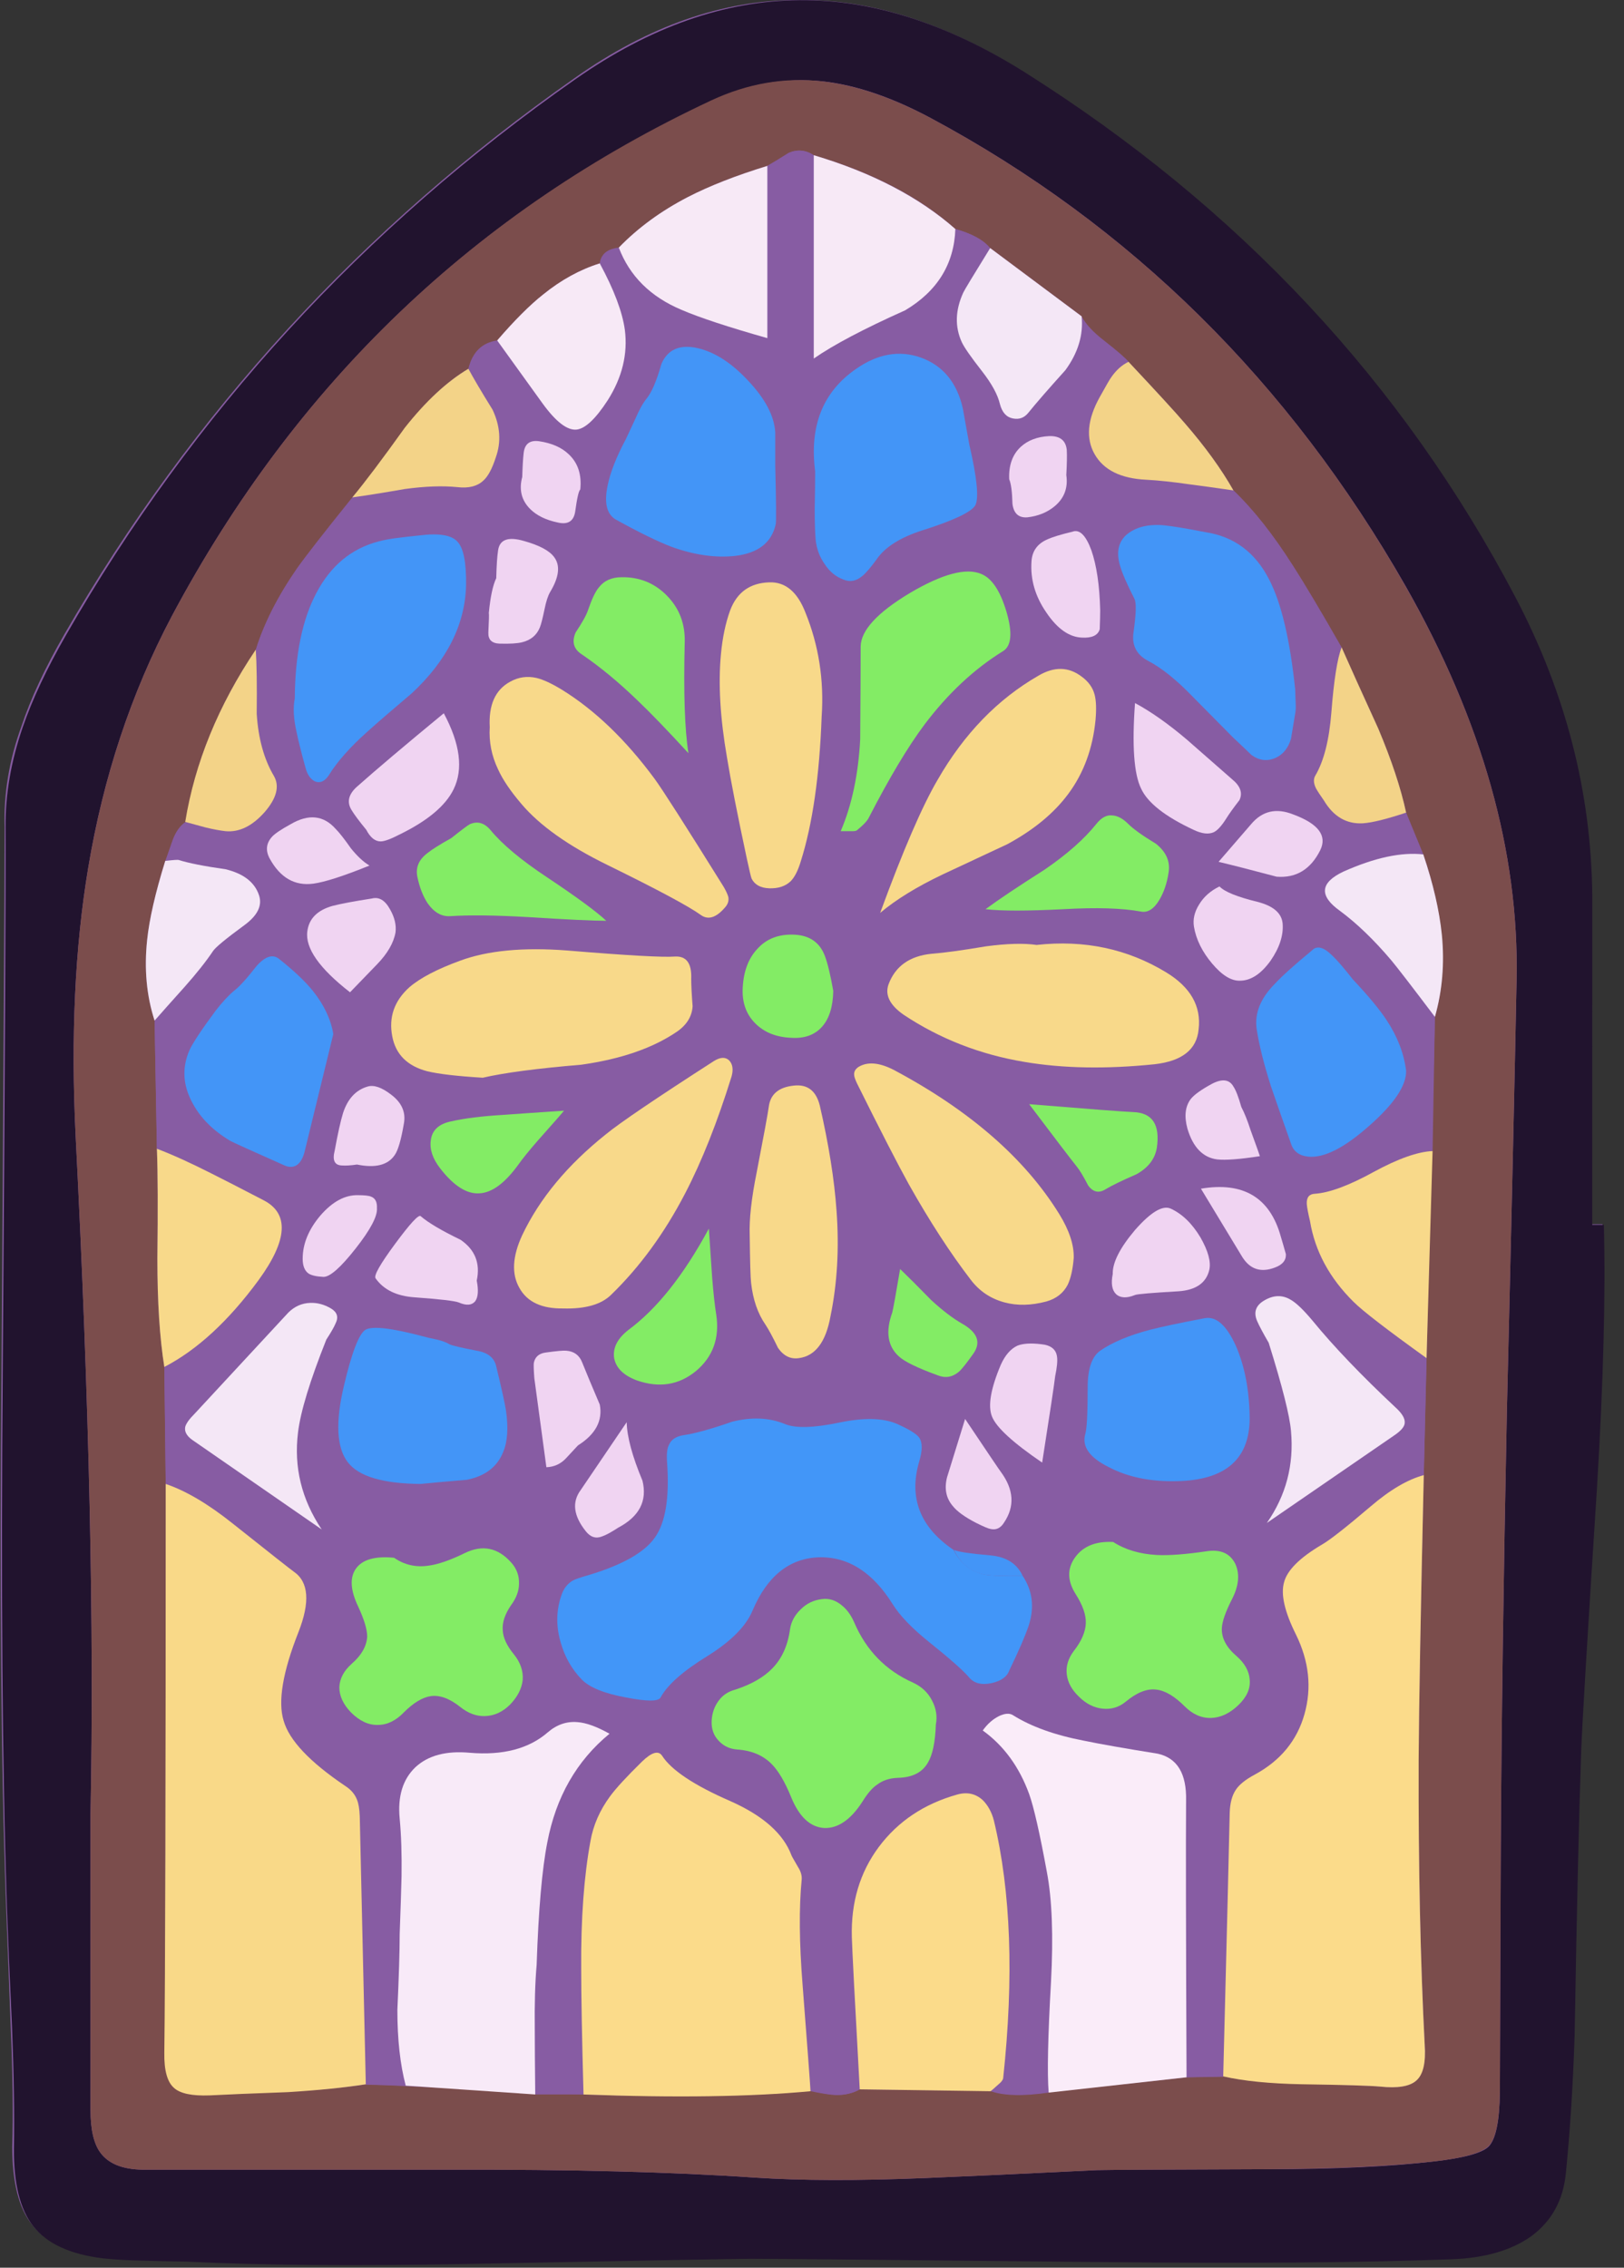
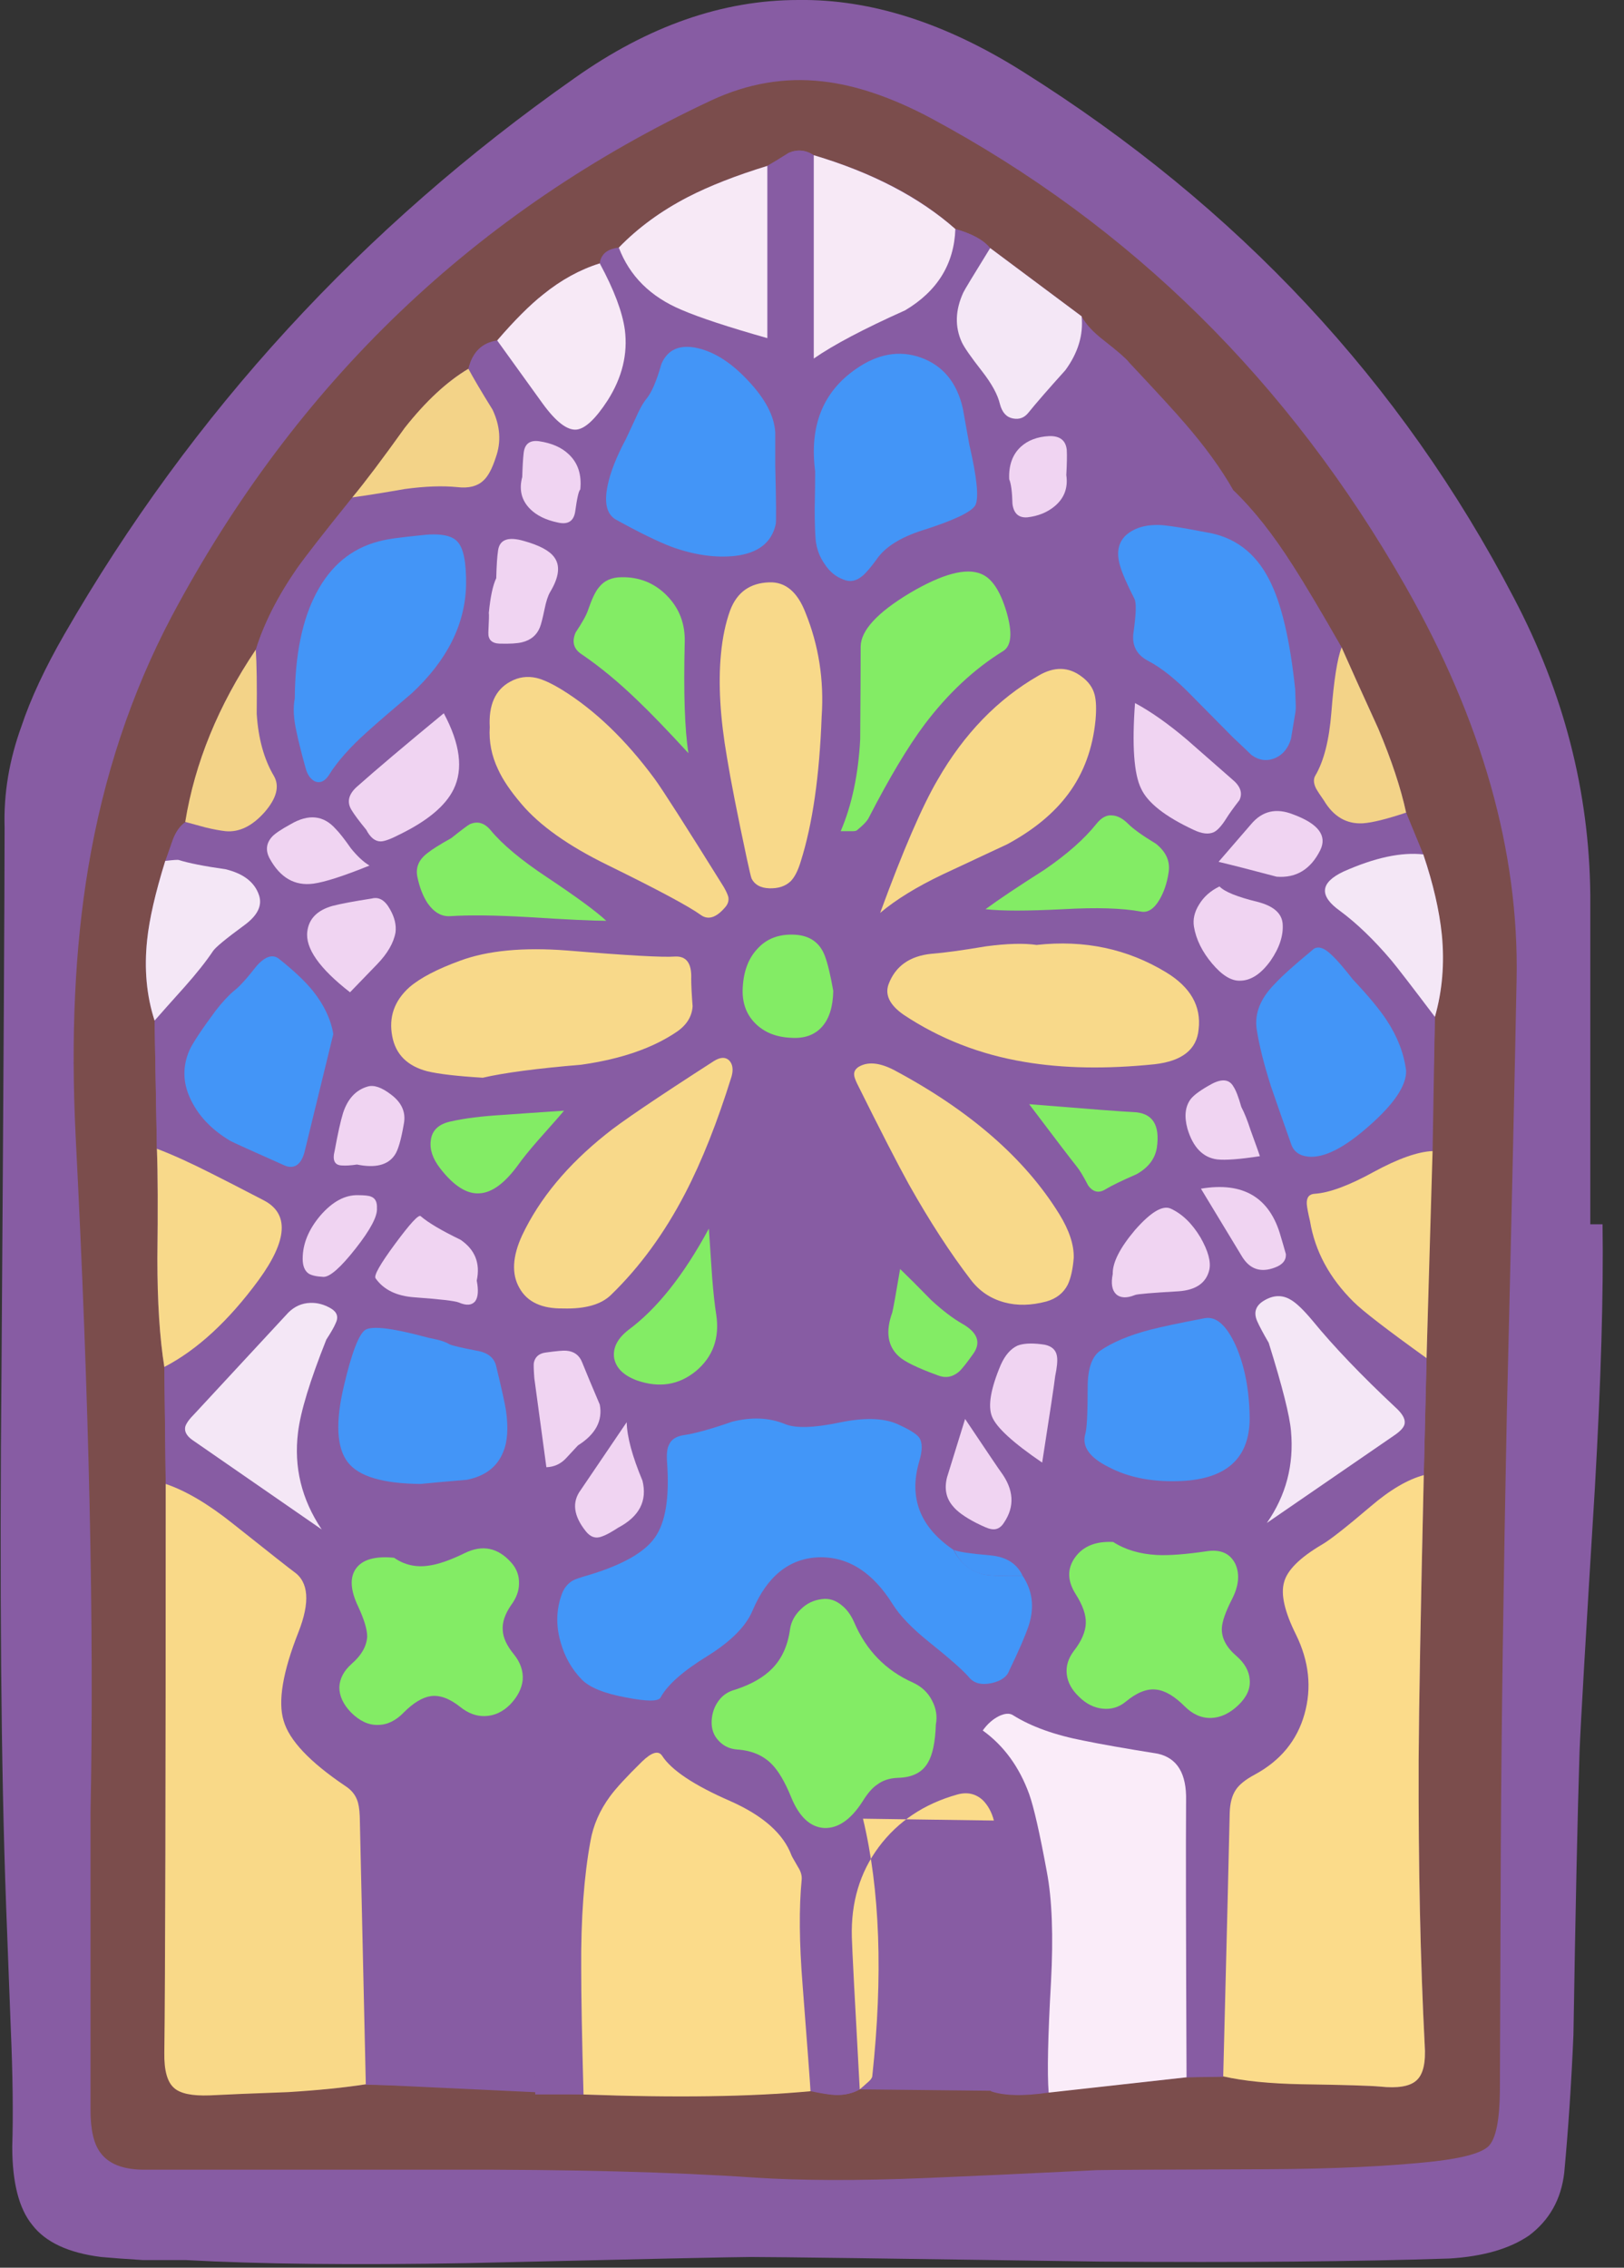
<svg xmlns="http://www.w3.org/2000/svg" xmlns:xlink="http://www.w3.org/1999/xlink" width="53" height="74" preserveAspectRatio="none">
  <rect width="100%" height="100%" fill="#333333" stroke="none" />
  <defs>
    <path id="a" fill="#875CA3" d="M52.3 39.95h-.4V29.2q-.05-5.05-2.5-9.7-5.5-10.55-16-17.15Q29.6-.05 26.05 0q-3.7 0-7.3 2.55Q8.35 9.85 2.1 20.7q-.95 1.65-1.4 3Q.1 25.35.15 27q0 3.1-.1 17.6-.1 10.8.15 17.6.05 1.35.15 3.95.1 2.3.05 3.9 0 1.75.65 2.55.65.85 2.25 1.05.55.05 1.35.1h1.4q3.65.2 9.2.1 8.55-.2 9.25-.2 1.2 0 11.4.15 6.9.05 11.4-.1 1.65-.1 2.6-.75 1-.75 1.15-2.05.2-2.15.3-4.5.1-6.15.2-9.25.05-1.3.5-8.6.3-5.25.25-8.6" />
-     <path id="b" fill="#21132E" d="M724.8 334.75q-.15-16.65-8.25-32.1-18.25-34.75-52.9-56.6-12.5-7.85-24.25-7.75-12.1.1-24.1 8.5-34.3 24-54.9 59.9-3.1 5.4-4.65 9.9-1.9 5.5-1.85 10.8.05 10.35-.3 58.2-.3 35.6.45 58.15.15 4.35.55 12.95.3 7.65.2 12.95-.05 5.65 2.05 8.35 2.2 2.85 7.55 3.5 1.8.2 4.45.25 1.5.05 4.5.1 12.05.6 30.45.25 28.2-.55 30.45-.55 4.05 0 37.7.35 22.85.25 37.7-.3 5.4-.2 8.6-2.5 3.25-2.4 3.7-6.7.7-7.05.95-14.9.35-20.3.7-30.45.15-4.3 1.7-28.4 1.05-17.3.75-28.45h-1.25zm-20.05-33.25q12.3 21.7 11.9 42.25-.3 15.55-1.05 46.65-.55 27.2-.65 46.65-.05 8.85-.1 26.5-.05 4.7-1.2 5.9-1.05 1.05-5.8 1.6-7.2.85-18.2.85-16.2.05-18.2.1-12.3.6-18.45.85-10.9.45-18.45-.05-13.15-.9-32.95-.85h-32.95q-3.25-.05-4.55-1.85-1.05-1.45-1.05-4.55v-32q.6-29.95-1.6-72.85-.8-16.1 1.35-28.95 2.45-14.7 9-27.1 20.15-37.8 58.15-55.5 5.85-2.75 12-2.1 5.35.6 11.6 3.95 32.25 17.3 51.2 50.5" />
    <path id="c" fill="#7B4D4C" d="M716.65 343.75q.4-20.6-11.95-42.3-18.85-33.1-51.15-50.45-6.3-3.35-11.65-3.95-6.1-.7-12 2.05-38 17.8-58.1 55.55-6.55 12.4-9 27.1-2.15 12.85-1.35 28.95 2.2 42.95 1.6 72.85v32q0 3.15 1.05 4.55 1.3 1.8 4.55 1.85h32.95q19.8-.05 32.95.85 7.55.5 18.45.05 6.15-.25 18.45-.85 2.1-.05 18.2-.1 11.05-.05 18.2-.85 4.7-.55 5.8-1.65 1.15-1.2 1.2-5.9l.1-26.45q.1-19.45.65-46.65.75-31.1 1.05-46.65m-60.45-80.8q2.7.75 3.75 2.05l9.85 7.35q.65 1.25 2.4 2.6 2.1 1.65 2.65 2.3 4.6 4.9 6.05 6.6 3.3 3.8 5.25 7.25 3.25 3.1 6.4 8.1 1.85 2.85 5.25 8.8 1.3 2.95 3.95 8.75 2.15 5.1 3 9.05l1.85 4.5q3.4 9.95 1.25 17.5l-1.2 49.35q-.5 21.9-.55 30.65-.05 17.15.65 30.65.2 2.9-.9 3.9-1.1.95-3.9.65-1.7-.15-8.45-.3-5.2-.1-8.4-.8l-4 .1-14.85 1.6q-4.1.6-6.25-.15l-14.1-.15q-1.15.65-2.6.6-.9-.05-2.65-.45-8.95.9-24.5.4l-23.4-1.1q-3.55.55-8.45.8-5.6.25-8.45.35-2.75.15-3.75-.75-1.1-.95-1.05-3.8.1-10.2.1-61.25l-.15-12.6q-.75-4.7-.75-11.75.1-7.8-.05-11.75l-.25-13.8q-1.3-4-.8-8.7.35-3.35 1.95-8.5.05-.05.8-2.25.5-1.35 1.4-1.95 1.5-9.55 7.55-18.55 1.3-4.2 4.4-8.7 1.3-1.85 6-7.7 2-2.35 5.65-7.45 3.4-4.35 6.85-6.4.65-2.7 3.1-3.05 2.8-3.25 4.95-4.95 2.9-2.35 6.1-3.35.2-1.5 2.05-1.7 3.1-3.2 7.45-5.45 3.5-1.8 8.55-3.35.8-.45 2.3-1.4 1.4-.6 2.7.25 9.5 2.8 15.25 7.95" />
    <path id="d" fill="#875CA3" d="M656.2 262.95q-.2 5.65-5.4 8.75-6.7 3-9.85 5.2V255q-1.3-.85-2.7-.25-1.5.95-2.3 1.4v18.55q-6.35-1.8-9.25-3-5-2.1-6.75-6.7-1.85.2-2.05 1.7 2.3 4.2 2.7 7.15.5 3.9-1.85 7.55-1.95 3.05-3.35 3.15-1.5.15-3.65-2.75l-4.9-6.8q-2.45.35-3.1 3.05.8 1.5 2.6 4.4 1.25 2.6.35 5.15-.6 1.8-1.35 2.5-.95.9-2.75.7-2.4-.25-5.7.2-3.75.65-5.65.9-4.55 5.6-6 7.7-3.1 4.5-4.4 8.7.15 2.3.15 6.9.25 3.95 1.85 6.7.95 1.65-1.05 3.9t-4.15 2.05q-.9-.1-2.2-.4-1.45-.4-2.2-.6-.85.6-1.35 1.95-.75 2.1-.8 2.25 1.35-.15 1.45-.1 1.55.5 5.05.95 2.9.7 3.6 2.8.55 1.65-1.55 3.25-3.05 2.2-3.4 2.75-1.1 1.65-3.05 3.85-2.2 2.45-3.25 3.7l.25 13.8q2.55.95 5.85 2.6 1.9.95 5.65 2.95 4.1 2.05-.55 8.6-4.85 6.6-10.15 9.35l.15 12.6q3.25 1.1 7.2 4.2l6.6 5.25q2.4 1.6.5 6.45-2.55 6.5-1.6 9.6.9 3.1 6.65 6.95.95.65 1.25 1.5.25.6.3 1.8l.65 28.9 4.3.1q-.9-3.4-.85-8.15.2-5.45.2-8.15l.15-6.2q.05-3.65-.15-6.2-.35-3.65 1.7-5.6 2.05-1.9 5.85-1.55 5.35.45 8.4-2.2 1.5-1.25 3.2-1.1 1.4.1 3.45 1.3-5.25 4.35-6.7 11.7-.85 4.3-1.15 13.2-.25 2.85-.2 6.95 0 2.3.05 6.95h5.2q-.25-9.1-.25-13.65-.05-7.95 1-13.65.45-2.55 2.1-4.8.95-1.3 3.45-3.75 1.55-1.5 2.15-.65 1.5 2.35 7.3 4.95 5.35 2.35 6.65 5.8.05.15.7 1.25.45.75.4 1.35-.45 4.55.1 11.4.8 10.35.85 11.4 1.95.4 2.65.4 1.5.05 2.65-.6-.8-14.5-.85-16.4-.15-5.55 2.9-9.7t8.4-5.65q1.6-.45 2.75.6.9.85 1.25 2.2 2.8 11.55.95 27.75-.05.3-.5.7-.55.5-.8.7 2.15.75 6.25.15-.25-3.15.2-11.9.4-7.45-.4-11.9-1.15-6.25-1.9-8.35-1.6-4.4-5-6.85.75-1.05 1.75-1.55.95-.45 1.5-.1 2.95 1.85 7.65 2.75 2.65.55 7.95 1.4 3.15.7 3.05 5.05-.05 6.65.05 29.8l3.95-.05q.65-25.35.7-28.45.05-1.55.65-2.45.6-.85 2.05-1.65 4.15-2.25 5.35-6.5t-.9-8.55q-1.85-3.7-1.3-5.65.5-1.95 4.05-4.05 1.25-.7 5.3-4.15 3.1-2.65 5.7-3.35l.3-12.6q-6.35-4.6-7.8-6.05-3.9-3.85-4.7-8.7-.35-1.25-.35-1.85-.1-1.05.8-1.1 2.35-.15 6.35-2.35 3.95-2.15 6.35-2.25l.25-14.45q-3.7-4.9-4.7-6.1-2.8-3.3-5.5-5.25-3.5-2.55.35-4.25 5.05-2.25 8.6-1.85l-1.85-4.5q-3.15 1.05-4.65 1.1-2.65.15-4.2-2.4-.6-.9-.85-1.35-.4-.8-.1-1.3 1.4-2.4 1.75-6.9.4-5.1 1.1-6.95-3.4-5.95-5.25-8.85-3.2-5-6.4-8.1-3.15-.45-4.7-.65-2.8-.4-4.7-.5-4.1-.2-5.55-2.7-1.45-2.55.55-6.2.9-1.7 1.2-2.1.85-1.2 1.9-1.7-.55-.65-2.7-2.3-1.75-1.35-2.4-2.6.3 3-1.75 5.85-2.75 3-3.95 4.55-.65.85-1.65.65-1.1-.2-1.4-1.55-.4-1.5-1.9-3.5-1.8-2.3-2.2-3.2-1.1-2.5.15-5.35.05-.2 2.85-4.8-1.05-1.3-3.7-2.05m-3.7 13.85q3.55 1.3 4.5 5.45.25 1.25.7 3.9 1.25 5.4.65 6.55-.65 1.1-5.7 2.7-3.6 1.15-4.95 3.15-.95 1.3-1.5 1.75-1 .85-2.05.4-1.25-.5-2.05-1.7-.8-1.15-.95-2.6-.1-1.25-.1-3.3.05-2.5.05-4.05-.95-7.3 4.35-11 3.55-2.5 7.05-1.25m9.5 13.1q-.1-2.25 1.25-3.45 1.15-1.05 3.05-1.2 1.75-.05 1.9 1.5.05.9-.05 2.7.3 2.05-1.25 3.35-1.2 1-2.95 1.2-1.4.1-1.6-1.5-.05-1.9-.35-2.6m16.6 4.95q1.5.15 4.55.75 4.6.7 6.85 5.1 1.95 3.75 2.8 11.8 0 .1.05 1.4.05.75-.05 1.25-.2.85-.5 2.7-.4 1.5-1.6 2.05-1.35.6-2.6-.3l-2-1.85q-2.85-3-4.3-4.45-2.6-2.65-4.85-3.85-1.9-1-1.55-3.15.4-2.85.1-3.5-1.2-2.35-1.55-3.55-.65-2.15.65-3.35 1.45-1.25 4-1.05m-12.55 1.55q.9-.4 2.75-.85 1.15-.45 2.05 2 .85 2.45.95 6.45 0 .7-.05 2.05-.3 1-1.95.9-2.05-.1-3.8-2.7t-1.6-5.5q.1-1.65 1.65-2.35M692.6 326q4.1 1.5 2.9 3.85-1.55 3.1-4.7 2.85-3.95-1.05-6.25-1.6.05-.05 3.5-4.05 1.8-2.15 4.55-1.05m-2.1 18.3q1.3-1.35 4.1-3.65.8-.85 2.2.55.8.75 2.2 2.55 2.5 2.65 3.65 4.4 1.75 2.65 2.1 5.45.05 2.4-3.95 5.95-4.05 3.55-6.6 3.3-1.5-.15-1.9-1.4l-2.1-6.15q-1.2-3.6-1.55-6.2-.35-2.5 1.85-4.8m-1.8-8.9q2.6.65 2.75 2.35.15 1.9-1.3 4-1.55 2.15-3.3 2.15-1.4.05-3-1.85t-1.95-3.95q-.2-1.2.55-2.4.75-1.25 2.2-1.95.8.85 4.05 1.65m-18.9-24.25q1.1.8 1.4 1.95.25.95.1 2.7-.45 4.65-2.95 8-2.3 3.1-6.55 5.4l-6.95 3.25q-4.2 2-6.75 4.15 3.7-10.1 6.2-14.35 4.25-7.4 10.85-11.2 2.55-1.5 4.65.1m5.75 2.85q2.6 1.4 5.6 3.95 1.65 1.45 4.85 4.25 1.35 1.1.8 2.25-1 1.3-1.4 1.95-.75 1.2-1.35 1.5-.85.4-2.2-.25-4.6-2.1-5.65-4.4-1.15-2.4-.65-9.25m-24.25-11.85q5.25-3.1 7.7-2.1 1.7.7 2.7 4.1t-.35 4.2q-4.7 2.9-8.5 7.95-2.65 3.55-5.95 9.95-.25.6-1.3 1.45-.1.1-.5.1h-1.25q1.8-4.2 2.1-9.9.05-6.7.05-10.05.05-2.6 5.3-5.7M649 344.3q1.1-2.95 4.65-3.3 2-.15 5.85-.8 3.4-.45 5.45-.15 7.7-.85 13.95 2.95 3.95 2.3 3.5 6.15-.15 1.7-1.65 2.7-1.25.85-3.1 1-7.8.85-14-.2-7.2-1.2-13.05-5.1-2.2-1.55-1.6-3.25m10.45-8.1q2.1-1.55 6.35-4.25 3.65-2.5 5.6-4.95.8-.95 1.7-.9.85.05 1.7.9t3 2.15q1.7 1.35 1.35 3.2-.25 1.6-.95 2.8-.9 1.55-2.05 1.3-3-.55-8.3-.25-5.85.3-8.4 0m22.1 20.45q.55-.7 2.35-1.65 1.6-.85 2.3.3.35.6.8 2.2.5.95 1 2.5 1 2.75 1 2.8-3.25.5-4.6.35-2.3-.3-3.15-3.3-.6-2 .3-3.2m-3.75 2.75q.35.85.1 2.5-.25 1.8-2.15 2.85-2.35 1-3.35 1.6-1.1.7-1.85-.4-.75-1.45-1.2-2-1.25-1.5-5.2-6.75 9.8.8 11.2.85 1.9.05 2.45 1.35m-2.25 11.35q2.55-2.9 3.85-2.3 1.85.85 3.2 3.1 1.25 2.2.95 3.5-.5 2.1-3.3 2.3-4.35.25-4.7.4-1.4.55-2.05-.1-.7-.65-.35-2.15-.05-1.85 2.4-4.75m-26-17.25q12.4 6.6 17.85 15.55 1.6 2.75 1.55 4.7-.15 1.85-.65 2.9-.7 1.35-2.3 1.8-2.45.65-4.5.1-2.25-.6-3.65-2.45-3.3-4.3-6.6-10.25-1.95-3.5-5.6-10.9-.3-.65-.35-.9-.05-.5.45-.8 1.45-.9 3.8.25m13.35 29.7q.9-.35 2.55-.15 1.55.15 1.7 1.35.1.65-.2 2.1-.15 1.3-1.4 9.3-4.7-3.2-5.4-4.95-.7-1.7.95-5.6.65-1.55 1.8-2.05m-12.65-8.25q1.25 1.2 3.35 3.35 1.85 1.75 3.35 2.6 2.45 1.3 1.2 3.15-1 1.55-1.55 1.95-1 .9-2.3.45-3.3-1.25-4.2-2.1-1.8-1.65-.7-4.7.15-.55.85-4.7m-.3 16.7q1.95.85 2.35 1.45.6.8.05 2.6-1.75 5.8 3.7 9.5.55.3 4 .6 2.5.25 3.4 2.2 1.6 2.4.65 5.35-.55 1.65-2.1 4.85-.35 1-1.9 1.35-1.65.35-2.45-.65-1-1.25-4.25-3.75-2.8-2.25-3.95-4.1-3.25-5.2-8-5.05-4.75.2-7.1 5.75-1.05 2.5-4.8 4.85-3.95 2.45-5.05 4.5-.4.65-3.75 0-3.55-.65-4.8-1.95-1.55-1.65-2.25-3.95-.75-2.7.1-5.2.4-1.05 1.2-1.5.35-.2 1.75-.6 5.45-1.65 7.1-4.05 1.7-2.4 1.35-8.05-.1-1.35.15-1.9.35-.85 1.6-1.05 1.8-.25 5.25-1.45 3.1-.8 5.7.25 1.7.7 5.8-.15 4-.85 6.25.15m33.15-11.4q1.85-.35 3.3 2.95t1.5 7.8q0 6.65-7.85 6.8-4.25.1-7.3-1.5-3.15-1.55-2.55-3.6.25-.85.3-5 0-3 1.3-3.95 2-1.35 5.35-2.25 1.95-.5 5.95-1.25m4.05-6.6q-1.8-2.8-4.5-7.35 6.85-1.15 8.6 5.15.2.65.55 1.85.05 1-1.15 1.45-2.3.85-3.5-1.1m2.8 9.25q-.9-1.55-1.25-2.35-.6-1.4.75-2.2 1.5-.9 2.85-.1.9.5 2.4 2.3 3.4 4.15 8.9 9.3 1.05.95 1 1.65 0 .6-1.1 1.35l-13.75 9.45q3.1-4.45 2.6-9.9-.2-2.45-2.4-9.5m-6.7 22.45q2.25-.35 3.1 1.35.75 1.65-.35 3.8-1.05 2.05-1.1 3.15-.05 1.6 1.6 3 1.3 1.1 1.4 2.45.15 1.45-1.2 2.75-1.4 1.4-2.95 1.45-1.5.05-2.8-1.25-1.7-1.65-3.1-1.85-1.5-.15-3.3 1.3-1.1.95-2.5.8t-2.55-1.3q-1.15-1.1-1.3-2.4-.15-1.35.75-2.55 1.25-1.55 1.3-2.95.05-1.35-1.1-3.15-1.35-2.15-.05-3.95t4.1-1.65q1.95 1.25 4.7 1.4 1.95.1 5.35-.4m-22.15-8.55q2.1 2.85.35 5.45-.55.9-1.45.7-.4-.05-1.55-.7-1.85-.9-2.55-1.8-1.05-1.25-.6-3.05.1-.35 1.95-6.3 3.75 5.6 3.85 5.7m-7.4 24.65q.65 1.3.4 2.55-.1 2.8-.85 4.1-.9 1.6-3.25 1.65-1.35.05-2.3.75-.7.5-1.55 1.8-1.9 2.95-4.15 2.85-2.25-.15-3.55-3.35-1-2.45-2.05-3.55-1.4-1.35-3.75-1.55-1.15-.1-1.9-.9-.85-.85-.8-2.15.05-1.25.75-2.2.65-.9 1.75-1.2 2.65-.85 4.05-2.3 1.55-1.6 1.9-4.25.15-1.2 1.15-2.1.95-.95 2.3-1.1 1.2-.15 2.15.7.8.7 1.25 1.8 1.95 4.5 6.4 6.5 1.4.65 2.05 1.95m-55.25-125.5q3.15-.4 4.1.65 1 1 .95 4.7-.15 6.35-5.8 11.65-3.25 2.75-4.85 4.15-2.8 2.5-4.15 4.7-.65.95-1.45.65-.75-.35-1.05-1.5-.7-2.55-.95-3.8-.5-2.15-.2-3.65.05-7.1 2.35-11.4 2.3-4.35 6.65-5.55 1.45-.35 4.4-.6M623 281.2q.8-.95 1.55-3.7 1-2.2 3.55-1.75 2.9.5 5.75 3.55 2.8 2.95 2.95 5.6v3.5q.15 5.9.05 6.35-.65 2.95-4.35 3.4-3.15.35-6.8-.95-2.35-.8-6-2.9-1.55-.85-.9-3.75.4-2.1 1.9-4.9.7-1.55 1.05-2.3.6-1.4 1.25-2.15m-7.2 9.8q-.25.2-.55 2.4-.25 1.55-1.9 1.15-1.9-.4-2.95-1.45-1.4-1.4-.85-3.45.05-1.7.15-2.55.2-1.5 1.65-1.3 2.05.3 3.2 1.4 1.5 1.4 1.25 3.8m17.8 10.8q1.15-.75 2.6-.8 2.55-.1 3.85 3.25 2.15 5.3 1.75 11.2-.35 9.65-2.25 15.6-.45 1.5-1.1 2.15-.8.8-2.25.75t-1.95-1.05q-.15-.35-.45-2.1-1.6-7.25-2.2-10.95-1.05-6.3-.6-11.1.15-2.55.95-4.8.55-1.35 1.65-2.15m-8.45.65q2 2.05 1.9 5.05-.2 8.1.4 11.9-6.65-7.3-11.5-10.65-1.3-.85-.65-2.35 1.1-1.65 1.35-2.45.55-1.7 1.1-2.4.9-1.1 2.45-1.15 2.95 0 4.95 2.05M613 298.3q1 1.35-.45 3.75-.35.6-.6 1.85-.3 1.4-.55 1.95-.5 1.25-1.9 1.6-.75.2-2.4.15-1.25-.05-1.2-1.2.1-1.95.05-2.1.25-2.6.8-3.75.05-2.05.2-3 .25-1.75 2.8-1 2.5.7 3.25 1.75m-4.75 13.4q1.35-.75 2.85-.4 1.05.25 2.7 1.25 5.35 3.3 10 9.6 1.25 1.7 7.45 11.65.4.7.5 1.1.1.6-.35 1.1-1.45 1.7-2.65.8-1.95-1.4-10-5.35-6.35-3.1-9.3-6.6-1.75-2.05-2.5-3.7-1.05-2.2-.9-4.55-.2-3.6 2.2-4.9m6.15 29q9.6.75 11.6.6 1.85-.1 1.75 2.4 0 1 .15 2.95-.1 1.65-1.7 2.75-3.9 2.65-10.3 3.55-7.15.6-10.6 1.4-4.15-.25-6-.7-3.2-.8-3.75-3.75-.6-3.1 1.85-5.3 1.75-1.5 5.45-2.85 4.45-1.65 11.55-1.05m4.2-3.25q-2.15 0-8.45-.4-5.2-.3-8.35-.1-1.4.1-2.45-1.4-.75-1.15-1.1-2.85-.3-1.5 1.1-2.55.8-.6 2.55-1.6 1.65-1.35 2.05-1.5 1.25-.55 2.2.65 1.9 2.3 6.05 5.05 4.75 3.15 6.4 4.7m14.7 7.15q.15-2.6 1.6-4.1 1.5-1.7 4.1-1.5 2.4.15 3.15 2.25.45 1.2.9 3.75-.05 2.55-1.2 3.85-1.2 1.35-3.35 1.25-2.4-.1-3.85-1.55-1.5-1.55-1.35-3.95m-46.25-11.15q-3 .4-4.7-2.7-.7-1.3.25-2.35.45-.5 2-1.35 2.9-1.7 4.85.5.6.6 1.65 2.1 1.05 1.3 2 1.85-4.2 1.7-6.05 1.95m-8.5 11.45q.85-.6 2.4-2.65 1.4-1.5 2.4-.7 2.35 1.9 3.65 3.45 1.8 2.25 2.2 4.65l-3.1 12.7q-.55 2.1-2.15 1.45-5.4-2.4-5.85-2.65-3.1-1.85-4.35-4.65-1.15-2.55-.05-5.1.55-1.2 2.85-4.3 1.15-1.5 2-2.2m17.8-16.75q-1.45.75-2.05.75-.9 0-1.55-1.25-1.15-1.4-1.6-2.15-.75-1.3.55-2.5 3.15-2.8 9.4-7.9 2.65 4.95 1.05 8.2-1.3 2.65-5.8 4.85m-7.2 7.7q1.35-.35 4.2-.8 1.15-.3 1.95 1.15.75 1.3.6 2.5-.3 1.7-2 3.45-2.8 2.9-2.9 3-4.95-3.85-4.6-6.55.3-2.05 2.75-2.75m3.75 19.45q1-.3 2.5.85 1.75 1.3 1.4 3.15-.45 2.65-1 3.4-1.1 1.6-4.05 1-1 .15-1.65.1-1.15-.05-.75-1.6.5-2.75.95-4.05.75-2.3 2.6-2.85m-5.1 13.9q1.95-2.25 4.05-2.2 1.05 0 1.4.15.7.25.65 1.25.1 1.3-2.3 4.35t-3.5 3.05q-1.1-.05-1.55-.35-.65-.45-.65-1.55 0-2.45 1.9-4.7m17.15-2.4q-2.05.15-4.25-2.7-1.2-1.55-1-3 .2-1.65 2.2-2.05 2.2-.5 5.65-.7 2-.15 6.5-.45-2 2.35-2.8 3.25-1.4 1.55-2.1 2.6-2.2 2.95-4.2 3.05m-30.9 26.55q-.95-.7-.8-1.4.15-.55 1-1.4l10.1-10.9q1-1 2.35-1.05 1.15-.1 2.25.55 1 .6.5 1.65-.25.6-1 1.75-2.65 6.65-3.05 10-.7 5.6 2.55 10.45-9.3-6.4-13.9-9.65m24.8-11.2q2.35.6 2.85.9.35.2 2.95.65 1.8.35 2.1 1.7.9 3.6 1.05 4.8.4 2.75-.3 4.45-.95 2.4-3.9 3-3.55.3-5 .45-6.1-.05-7.85-2.4-1.8-2.3-.4-8.25 1.25-5.3 2.3-5.95 1.1-.65 6.2.65m4.05-10.35q2.35 1.6 1.75 4.4.3 1.55-.15 2.2-.55.7-1.8.15-.65-.25-4.75-.55-2.9-.2-4.2-2.05-.3-.45 2.1-3.7t2.75-3q1.2 1.05 4.3 2.55m35.9-16.6q2.2-.25 2.75 2.2 3.15 13.05 1.2 22.65-.75 4.15-3.4 4.5-1.35.2-2.25-1.1-.9-1.75-1.4-2.5-1.2-1.8-1.5-4.5-.1-.8-.15-5.1-.1-2.6.75-6.8 1.15-5.95 1.3-7.05.25-2.05 2.7-2.3m-6.95-2.65q.55.6.25 1.65-2.3 7.4-5 12.6-3.35 6.45-8 10.95-1.6 1.55-5.15 1.45-3.45.05-4.7-2.2-1.3-2.25.3-5.65 2.8-5.95 9-10.9 2.35-1.9 11.7-7.9 1.05-.65 1.6 0m-21 34.15q-.15-1.2-.05-1.65.15-.95 1.25-1.1 1.8-.25 2.25-.2 1.25.1 1.7 1.25.6 1.5 1.9 4.55.5 2.6-2.35 4.4-.05.05-1.3 1.4-.85.9-2.1.95zm11.05.25q-2.15-.8-2.45-2.4-.25-1.65 1.55-3.05 4.6-3.4 8.65-10.9l.35 5.2q.2 2.55.45 4.1.55 3.75-2.2 6.05-2.75 2.25-6.35 1m-2 15.85q-1.15.75-1.75.95-1 .4-1.75-.55-2-2.5-.55-4.45l4.95-7.3q.05 2.35 1.7 6.3.8 3.25-2.6 5.05m-10.7 6.05q0 1.2-.85 2.3-1 1.45-.9 2.7.05 1.25 1.2 2.6 1.05 1.3.95 2.75-.15 1.4-1.35 2.65-1.2 1.2-2.7 1.25-1.4.05-2.7-1-1.7-1.35-3.15-1.15-1.35.2-2.9 1.75-1.3 1.35-2.8 1.35-1.5.05-2.9-1.35-1.25-1.3-1.2-2.7 0-1.4 1.3-2.55 1.55-1.35 1.65-2.9 0-1.15-.95-3.2-1.3-2.7-.25-4.15t4.1-1.15q1.65 1.15 3.7.85 1.55-.2 3.9-1.35 2.85-1.4 5 1 .9 1 .85 2.3" />
    <path id="e" fill="#F9D988" d="M592.05 433.9q-.05-1.2-.3-1.8-.35-.9-1.3-1.5-5.7-3.85-6.6-7-.95-3.1 1.6-9.55 1.9-4.85-.5-6.5-.5-.35-6.6-5.2-3.95-3.15-7.2-4.25 0 49-.15 61.25-.05 2.85 1.05 3.8 1 .9 3.8.8 2.85-.15 8.45-.35 4.9-.3 8.4-.85z" />
    <path id="f" fill="#FBDB8A" d="M706.1 427.85q.05-8.75.55-30.7-2.6.7-5.7 3.35-4.05 3.45-5.3 4.15-3.55 2.1-4.05 4.05-.55 1.95 1.3 5.65 2.1 4.3.9 8.55t-5.35 6.5q-1.5.8-2.05 1.65-.6.9-.65 2.45-.1 4.85-.7 28.4 3.25.75 8.45.85 6.8.1 8.45.25 2.85.3 3.9-.65 1.1-.95.9-3.85-.7-13.5-.65-30.65" />
    <path id="g" fill="#FBDB8A" d="M639.65 440.7q.05-.65-.4-1.35-.7-1.2-.7-1.25-1.3-3.5-6.6-5.85-5.85-2.55-7.35-4.9-.6-.85-2.15.65-2.5 2.45-3.45 3.75-1.65 2.25-2.1 4.8-1.05 5.7-1 13.65 0 4.55.25 13.65 14.8.55 24.45-.35-.05-1.05-.85-11.4-.55-6.85-.1-11.4" />
-     <path id="h" fill="#F8EAF8" d="M612.25 436.7q1.4-7.35 6.7-11.7-2.05-1.15-3.45-1.25-1.75-.15-3.2 1.1-3.05 2.65-8.4 2.2-3.8-.35-5.85 1.55-2.05 1.95-1.7 5.55.25 2.65.2 6.2-.05 2.1-.2 6.2 0 2.75-.25 8.2 0 4.75.9 8.15l13.95.95q-.05-4.65-.05-6.95-.05-4.15.2-7 .3-8.9 1.15-13.2" />
    <path id="i" fill="#FAECF9" d="M681.05 432.2q.1-4.35-3.05-5.05-5.3-.85-7.95-1.4-4.7-.9-7.65-2.75-.55-.35-1.5.1-1 .5-1.75 1.55 3.4 2.45 5 6.85.75 2.1 1.9 8.35.85 4.45.45 11.9-.5 8.8-.25 11.9L681.1 462q-.1-23.2-.05-29.8" />
-     <path id="j" fill="#FBDB8A" d="M660.35 434.35q-.35-1.35-1.2-2.2-1.15-1.05-2.75-.6-5.35 1.5-8.45 5.65-3.05 4.1-2.9 9.7.05 1.9.85 16.4l14.1.2q.25-.2.8-.7.5-.4.55-.7 1.75-16.3-1-27.75" />
+     <path id="j" fill="#FBDB8A" d="M660.35 434.35q-.35-1.35-1.2-2.2-1.15-1.05-2.75-.6-5.35 1.5-8.45 5.65-3.05 4.1-2.9 9.7.05 1.9.85 16.4q.25-.2.8-.7.5-.4.55-.7 1.75-16.3-1-27.75" />
    <path id="k" fill="#F7E9F6" d="M650.8 271.7q5.2-3.1 5.4-8.75-5.85-5.15-15.25-7.95v21.9q3.15-2.2 9.85-5.2" />
    <path id="l" fill="#F8D98A" d="M570.2 362q.15 3.95.05 11.8 0 7.05.75 11.7 5.3-2.75 10.15-9.35 4.7-6.45.55-8.6-3.75-1.95-5.65-2.9-3.35-1.7-5.85-2.65" />
    <path id="m" fill="#F7E9F6" d="M635.95 256.15q-5.05 1.55-8.55 3.35-4.35 2.25-7.45 5.45 1.75 4.6 6.75 6.7 2.9 1.25 9.25 3.05z" />
    <path id="n" fill="#F8D98A" d="m706.95 384.55.65-22.3q-2.4.1-6.35 2.25-4 2.2-6.35 2.35-.9.05-.85 1.1.05.6.35 1.85.8 4.85 4.7 8.7 1.45 1.45 7.85 6.05" />
    <path id="o" fill="#F7E9F6" d="M617.9 266.65q-3.2 1-6.1 3.35-2.15 1.7-4.95 4.95l4.9 6.8q2.15 2.95 3.65 2.8 1.4-.15 3.35-3.15 2.35-3.7 1.85-7.6-.4-2.9-2.7-7.15" />
    <path id="p" fill="#F4E7F6" d="M659.95 265q-2.75 4.45-2.9 4.8-1.3 2.85-.15 5.35.4.85 2.2 3.15 1.55 2 1.9 3.5.35 1.35 1.4 1.55 1 .2 1.65-.6 1.25-1.55 4-4.6 2.05-2.8 1.75-5.8z" />
    <path id="q" fill="#F4E7F6" d="M708.6 338.95q-.4-3.9-2-8.65-3.55-.4-8.6 1.85-3.8 1.8-.35 4.25 2.7 2 5.5 5.3 1 1.2 4.7 6.1 1.2-4.2.75-8.85" />
    <path id="r" fill="#F4E7F6" d="M571.1 331q-1.6 5.15-1.95 8.5-.5 4.7.8 8.7 1.05-1.2 3.25-3.65 1.95-2.2 3.05-3.85.4-.6 3.4-2.8 2.1-1.55 1.55-3.2-.7-2.1-3.6-2.8-3.5-.5-5.05-1-.15-.05-1.45.1" />
    <path id="s" fill="#F3D388" d="M603.75 278q-3.45 2.05-6.85 6.35-3.65 5.1-5.65 7.5 1.9-.25 5.65-.9 3.3-.45 5.7-.2 1.8.2 2.75-.7.75-.65 1.35-2.5.9-2.5-.35-5.15-1.8-2.9-2.6-4.4" />
-     <path id="t" fill="#F3D388" d="M686.15 291.1q-1.95-3.45-5.25-7.25-1.45-1.7-6.05-6.6-1.05.5-1.85 1.65-.2.25-1.25 2.15-2 3.6-.55 6.15t5.55 2.75q1.95.1 4.7.5 1.6.2 4.7.65" />
    <path id="u" fill="#F3D388" d="M580.85 308.25q-6.05 9-7.6 18.55.75.2 2.2.6 1.25.3 2.15.4 2.2.2 4.2-2.05 1.95-2.25 1-3.9-1.6-2.7-1.85-6.7.05-4.6-.1-6.9" />
    <path id="v" fill="#F3D388" d="M704.75 325.8q-.85-3.95-3-9.05-2.65-5.8-3.95-8.75-.7 1.85-1.1 7-.35 4.5-1.75 6.85-.3.55.1 1.35.25.45.85 1.3 1.55 2.6 4.2 2.45 1.5-.1 4.65-1.15" />
    <path id="w" fill="#4296F8" d="M652.3 395.7q.55-1.8 0-2.6-.45-.6-2.35-1.45-2.25-1-6.3-.15-4.1.85-5.8.15-2.55-1.05-5.7-.25-3.45 1.2-5.25 1.45-1.2.2-1.55 1.05-.3.55-.2 1.9.4 5.65-1.3 8.05-1.65 2.4-7.1 4.05-1.4.4-1.75.6-.85.5-1.2 1.5-.9 2.5-.1 5.2.65 2.3 2.25 3.95 1.25 1.3 4.8 1.95 3.35.65 3.7 0 1.1-2.05 5.1-4.5 3.75-2.35 4.8-4.85 2.35-5.55 7.1-5.75 4.75-.15 8 5.05 1.15 1.85 3.95 4.1 3.25 2.6 4.25 3.75.8 1 2.45.65 1.55-.35 1.9-1.35 1.55-3.2 2.1-4.85.95-2.95-.65-5.35-3.2.05-4.15-.15-2.2-.5-3.3-2.65-5.4-3.65-3.7-9.5" />
    <path id="x" fill="#F8D98A" d="M627.75 343.7q.1-2.5-1.75-2.4-1.95.15-11.6-.65-7.1-.55-11.55 1.1-3.7 1.35-5.45 2.85-2.45 2.2-1.85 5.3.55 2.9 3.75 3.75 1.85.45 6 .7 3.45-.8 10.6-1.4 6.4-.9 10.3-3.55 1.6-1.1 1.7-2.75-.15-1.95-.15-2.95" />
    <path id="y" fill="#F8D98A" d="M664.95 340.05q-2.05-.3-5.45.15-3.85.65-5.85.8-3.55.35-4.65 3.3-.6 1.7 1.6 3.25 5.85 3.9 13.05 5.1 6.2 1.05 14 .25 4.45-.5 4.75-3.75.45-3.75-3.5-6.15-6.25-3.8-13.95-2.95" />
    <path id="z" fill="#83EC65" d="M654.1 424q.25-1.3-.4-2.55-.65-1.3-2.05-1.95-4.4-1.95-6.35-6.5-.5-1.15-1.3-1.8-1-.85-2.15-.7-1.35.15-2.3 1.1-.95.9-1.15 2.1-.35 2.65-1.9 4.25-1.4 1.45-4 2.3-1.15.3-1.8 1.2-.7.95-.75 2.2-.05 1.3.8 2.15.75.8 1.95.9 2.3.15 3.7 1.55 1.1 1.1 2.1 3.55 1.3 3.2 3.55 3.35 2.25.1 4.15-2.85.8-1.3 1.55-1.8.9-.7 2.25-.75 2.35-.05 3.25-1.65.75-1.25.85-4.1" />
    <path id="A" fill="#4395F7" d="M652.65 295.4q5.05-1.6 5.7-2.7.6-1.15-.65-6.55l-.7-3.9q-.95-4.15-4.5-5.45-3.5-1.25-7.05 1.25-5.3 3.7-4.35 11 0 1.55-.05 4.05 0 2.05.1 3.3.15 1.45.95 2.6.8 1.25 2.05 1.7 1.05.45 2.05-.4.55-.45 1.5-1.75 1.35-2 4.95-3.15" />
    <path id="B" fill="#4395F7" d="M602.55 296.6q-.95-1.05-4.1-.65-1.45.15-2.2.25-1.3.15-2.2.4-4.35 1.15-6.65 5.5-2.3 4.3-2.35 11.4-.3 1.5.2 3.65.25 1.25.95 3.8.3 1.15 1.05 1.5.8.3 1.45-.65 1.35-2.2 4.15-4.7 1.55-1.4 4.8-4.15 5.7-5.3 5.85-11.65.05-3.7-.95-4.7" />
    <path id="C" fill="#4395F7" d="M683.15 295.6q-3.05-.6-4.55-.75-2.55-.2-4 1.05-1.3 1.2-.65 3.35.35 1.2 1.55 3.55.3.65-.1 3.5-.35 2.15 1.55 3.15 2.2 1.15 4.8 3.85l4.35 4.4q.65.6 2 1.9 1.25.9 2.6.3 1.2-.55 1.65-2.05.3-1.85.45-2.7.1-.5.05-1.25-.05-1.3-.05-1.4-.85-8.05-2.8-11.8-2.25-4.4-6.85-5.1" />
    <path id="D" fill="#4395F7" d="M618.75 290.55q-.6 2.85.9 3.7 3.8 2.1 6.05 2.95 3.65 1.3 6.8.95 3.7-.45 4.35-3.4.1-.45-.05-6.35v-3.55q-.15-2.65-2.95-5.6-2.85-3.05-5.8-3.55-2.55-.4-3.5 1.75-.8 2.8-1.6 3.75-.6.75-1.2 2.15-1 2.15-1.05 2.25-1.5 2.8-1.95 4.95" />
    <path id="E" fill="#F8D98A" d="M611.1 311.3q-1.5-.35-2.85.4-2.4 1.3-2.2 4.9-.15 2.35.9 4.55.75 1.65 2.5 3.7 2.95 3.5 9.3 6.6 8.05 3.95 10 5.35 1.2.9 2.65-.8.45-.5.35-1.1-.1-.4-.5-1.1-6.2-9.95-7.45-11.65-4.65-6.3-10-9.6-1.65-1-2.7-1.25" />
    <path id="F" fill="#F8D98A" d="M631.85 352.5q-.6-.6-1.65.05-9.4 6.05-11.65 7.9-6.2 4.95-9 10.85-1.6 3.45-.3 5.7 1.25 2.25 4.7 2.2 3.55.1 5.15-1.45 4.65-4.5 8-10.95 2.7-5.2 5-12.6.3-1.1-.25-1.7" />
    <path id="G" fill="#F8D98A" d="M668.95 373.75q.05-2.1-1.55-4.7-5.55-9-17.85-15.55-2.35-1.2-3.8-.3-.5.35-.45.85 0 .25.3.9 3.8 7.65 5.6 10.9 3.35 5.95 6.65 10.25 1.4 1.85 3.65 2.45 2.05.55 4.5-.1 1.6-.45 2.3-1.8.5-1.05.65-2.9" />
    <path id="H" fill="#F8D98A" d="M641.8 315.45q.4-5.9-1.75-11.2-1.3-3.35-3.9-3.25-3.1.1-4.2 3-.75 2.05-1 4.75-.45 4.75.65 11.1.6 3.7 2.15 10.95.4 1.85.5 2.1.5 1 1.9 1.05 1.45.05 2.3-.75.65-.65 1.1-2.15 1.9-6 2.25-15.6" />
    <path id="I" fill="#83EC65" d="M686.35 406.7q-.85-1.7-3.1-1.35-3.4.5-5.35.4-2.75-.15-4.7-1.4-2.8-.15-4.1 1.65t.05 3.95q1.15 1.8 1.1 3.15-.05 1.4-1.3 3-.9 1.2-.75 2.5t1.3 2.4q1.15 1.15 2.55 1.3t2.5-.75q1.8-1.5 3.3-1.3 1.4.15 3.05 1.8 1.3 1.3 2.85 1.25t2.95-1.4q1.35-1.3 1.2-2.75-.1-1.35-1.4-2.5-1.65-1.4-1.6-3 .05-1.1 1.1-3.15 1.1-2.15.35-3.8" />
    <path id="J" fill="#83EC65" d="M608.25 421.85q1.2-1.25 1.35-2.65.1-1.45-.95-2.75-1.15-1.4-1.2-2.6-.1-1.25.9-2.7.85-1.15.85-2.3.05-1.3-.85-2.3-2.15-2.4-5-1-2.35 1.15-3.9 1.35-2.05.3-3.7-.85-3.05-.3-4.1 1.15t.25 4.15q.95 2.05.95 3.2-.1 1.55-1.65 2.9-1.3 1.15-1.35 2.55 0 1.4 1.25 2.7 1.4 1.4 2.9 1.35 1.5 0 2.8-1.35 1.55-1.55 2.9-1.75 1.45-.2 3.15 1.15 1.3 1.05 2.7 1 1.5-.05 2.7-1.25" />
    <path id="K" fill="#F8D98A" d="M671.2 313.1q-.3-1.15-1.4-1.95-2.1-1.6-4.65-.1-6.6 3.8-10.85 11.2-2.5 4.25-6.2 14.35 2.55-2.15 6.75-4.15l6.95-3.25q4.25-2.3 6.55-5.4 2.5-3.35 2.95-8 .15-1.75-.1-2.7" />
    <path id="L" fill="#4395F7" d="M687.9 391q-.05-4.5-1.5-7.8-1.5-3.3-3.35-2.95-3.95.75-5.9 1.25-3.4.9-5.35 2.25-1.35.95-1.35 3.95 0 4.15-.25 5-.6 2.05 2.55 3.6 3.05 1.6 7.3 1.5 7.85-.15 7.85-6.8" />
    <path id="M" fill="#4395F7" d="M606.75 385.45q-.3-1.4-2.1-1.7-2.6-.5-2.95-.7-.5-.3-1.35-.5-1-.2-1.5-.35-5.1-1.35-6.2-.7-1.05.7-2.3 6-1.4 5.9.4 8.25 1.75 2.3 7.85 2.35 1.45-.15 5-.45 2.95-.6 3.9-3 .7-1.65.3-4.45-.2-1.25-1.05-4.75" />
    <path id="N" fill="#4395F7" d="M587 345q-1.25-1.55-3.65-3.45-1-.8-2.4.75-1.6 2.05-2.4 2.65-.95.8-2 2.15-2.3 3.1-2.85 4.3-1.1 2.55.05 5.1 1.25 2.8 4.35 4.65.45.25 5.85 2.65.8.35 1.4-.1.5-.4.75-1.35l3.1-12.7q-.4-2.4-2.2-4.65" />
    <path id="O" fill="#4395F7" d="M699 343.75q-1.4-1.8-2.2-2.55-1.4-1.4-2.2-.55-2.8 2.3-4.05 3.65-2.25 2.3-1.9 4.8.4 2.6 1.55 6.2.7 2.05 2.15 6.15.4 1.25 1.85 1.4 2.55.25 6.55-3.3 4.05-3.55 4-5.95-.35-2.8-2.1-5.45-1.15-1.75-3.65-4.4" />
    <path id="P" fill="#83EC65" d="M652.85 316.35q3.8-5.05 8.5-7.95 1.35-.85.35-4.25-1-3.35-2.7-4.05-2.45-1.05-7.7 2.05-5.25 3.15-5.3 5.75 0 3.35-.05 10-.3 5.7-2.1 9.9h1.25q.4 0 .5-.1 1.05-.85 1.3-1.4 3.3-6.4 5.95-9.95" />
-     <path id="Q" fill="#F8D98A" d="M636.1 357.5q-.15 1.1-1.3 7.05-.85 4.2-.75 6.8.05 4.25.15 5.1.3 2.7 1.55 4.5.5.75 1.35 2.5.9 1.3 2.25 1.1 2.65-.35 3.4-4.5 1.1-5.35.65-11.4-.35-5-1.8-11.3-.6-2.4-2.8-2.15-2.45.25-2.7 2.3" />
    <path id="R" fill="#F4E7F6" d="M585.4 392.55q.4-3.35 3.05-10 .75-1.15 1-1.75.5-1-.5-1.6-1.1-.65-2.25-.6-1.35.05-2.35 1.05l-10.1 10.9q-.85.85-1 1.4-.15.75.75 1.4l13.95 9.65q-3.25-4.85-2.55-10.45" />
    <path id="S" fill="#F4E7F6" d="M703.5 392.85q1.1-.75 1.1-1.35.05-.7-1-1.65-5.5-5.15-8.9-9.3-1.5-1.8-2.4-2.3-1.35-.8-2.85.1-1.35.8-.75 2.2.35.8 1.25 2.35 2.2 7.05 2.4 9.5.5 5.45-2.6 9.9z" />
    <path id="T" fill="#83EC65" d="M627.05 307.5q.1-3-1.9-5.05t-4.9-2q-1.6 0-2.45 1.1-.55.65-1.15 2.4-.25.8-1.35 2.45-.65 1.5.65 2.35 2.95 2 6.05 5 2.05 1.95 5.45 5.65-.6-3.8-.4-11.9" />
    <path id="U" fill="#83EC65" d="M618.6 337.45q-1.6-1.5-6.4-4.7-4.15-2.75-6.05-5.05-1-1.2-2.25-.65-.3.15-2 1.5-1.8 1-2.55 1.6-1.4 1.05-1.1 2.55.35 1.7 1.1 2.85 1.05 1.5 2.45 1.4 3.15-.2 8.35.1 6.3.4 8.45.4" />
    <path id="V" fill="#83EC65" d="M659.45 336.2q2.55.3 8.4 0 5.3-.3 8.3.25 1.15.25 2.05-1.3.7-1.2.95-2.8.35-1.85-1.35-3.2-2.15-1.3-3-2.15t-1.7-.9q-.9-.1-1.7.9-1.95 2.45-5.6 4.95-4.25 2.7-6.35 4.25" />
    <path id="W" fill="#83EC65" d="M629.65 370.6q-4.05 7.5-8.65 10.9-1.8 1.4-1.55 3.05.3 1.6 2.45 2.4 3.6 1.25 6.35-1 2.75-2.3 2.2-6.05-.25-1.55-.45-4.1z" />
    <path id="X" fill="#F0D4F2" d="M675.55 314q-.5 6.85.65 9.2 1.05 2.3 5.65 4.45 1.35.65 2.2.25.6-.3 1.35-1.5.4-.65 1.4-1.95.55-1.15-.8-2.25-3.2-2.8-4.85-4.25-3-2.55-5.6-3.95" />
    <path id="Y" fill="#F0D4F2" d="M601.1 315.1q-6.25 5.15-9.4 7.95-1.3 1.2-.55 2.45.45.75 1.6 2.15.65 1.25 1.55 1.25.6 0 2.05-.75 4.5-2.2 5.8-4.85 1.6-3.25-1.05-8.2" />
    <path id="Z" fill="#83EC65" d="M643.05 345q-.45-2.55-.9-3.75-.8-2.15-3.2-2.3-2.6-.15-4.1 1.55-1.4 1.5-1.55 4.1-.15 2.4 1.35 3.9 1.45 1.45 3.85 1.55 2.15.15 3.35-1.2 1.15-1.3 1.2-3.85" />
    <path id="aa" fill="#83EC65" d="M664.15 357.2q4.15 5.5 5.15 6.75.45.55 1.2 2 .8 1.1 1.9.4 1-.6 3.3-1.6 1.9-1.05 2.2-2.85.55-3.75-2.55-3.85-1.4-.05-11.2-.85" />
    <path id="ab" fill="#83EC65" d="M601.9 359.05q-2 .4-2.2 2.05-.2 1.45 1 3 2.2 2.85 4.25 2.7 2-.1 4.15-3.05.75-1.05 2.1-2.6 2.45-2.75 2.85-3.25-4.5.3-6.5.45-3.45.2-5.65.7" />
    <path id="ac" fill="#F0D4F2" d="M604.65 376.2q.6-2.8-1.75-4.4-3.1-1.5-4.3-2.55-.35-.25-2.75 3t-2.1 3.7q1.3 1.85 4.2 2.05 4.1.3 4.75.55 1.25.55 1.8-.15.45-.65.15-2.2" />
    <path id="ad" fill="#F0D4F2" d="M673.15 375.5q-.3 1.5.35 2.15.7.65 2.05.1.35-.15 4.7-.4 2.8-.2 3.3-2.3.3-1.3-.95-3.5-1.35-2.25-3.2-3.1-1.3-.6-3.85 2.3-2.45 2.9-2.4 4.75" />
    <path id="ae" fill="#F0D4F2" d="M665.55 395.8q1.25-8 1.4-9.3.3-1.45.2-2.1-.15-1.2-1.7-1.35-1.65-.2-2.55.15-1.1.5-1.8 2.05-1.65 3.9-.95 5.6.7 1.75 5.4 4.95" />
-     <path id="af" fill="#F0D4F2" d="M668.8 295.55q-1.9.45-2.75.85-1.55.7-1.65 2.35-.2 2.9 1.6 5.5 1.75 2.6 3.8 2.7 1.65.1 1.95-.9.05-1.35.05-2.05-.1-4-.95-6.45-.9-2.45-2.05-2" />
    <path id="ag" fill="#F0D4F2" d="M690.15 341.75q1.45-2.1 1.3-4-.15-1.7-2.75-2.35-3.25-.8-4.05-1.65-1.45.7-2.2 1.95-.75 1.2-.55 2.4.35 2.05 1.95 3.95t3 1.85q1.75 0 3.3-2.15" />
    <path id="ah" fill="#83EC65" d="M650.25 374.95q-.7 4.15-.85 4.7-1.1 3.05.7 4.7.9.85 4.2 2.05 1.25.5 2.3-.4.45-.4 1.55-1.95 1.25-1.8-1.2-3.2-1.5-.85-3.35-2.55-2.1-2.15-3.35-3.35" />
    <path id="ai" fill="#F0D4F2" d="M609.55 307.45q1.4-.35 1.9-1.6.2-.5.5-1.95.25-1.25.6-1.85 1.45-2.4.45-3.75-.75-1.05-3.25-1.75-2.55-.75-2.8 1-.15.95-.2 3-.55 1.15-.8 3.75.05.15-.05 2.1-.05 1.15 1.2 1.2 1.65.05 2.45-.15" />
    <path id="aj" fill="#F0D4F2" d="M591 345.15q.1-.1 2.9-3 1.7-1.75 2-3.45.15-1.2-.6-2.5-.8-1.45-1.95-1.15-2.9.45-4.25.8-2.45.7-2.7 2.75-.35 2.7 4.6 6.55" />
    <path id="ak" fill="#F0D4F2" d="M614.25 395.35q1.25-1.35 1.3-1.4 2.85-1.8 2.35-4.4-1.3-3.05-1.9-4.55-.45-1.15-1.7-1.25-.45-.05-2.25.2-1.05.15-1.25 1.1-.05.3.05 1.65l1.3 9.6q1.25-.05 2.1-.95" />
    <path id="al" fill="#F0D4F2" d="M615.85 398.75q-1.45 1.95.55 4.45.75.95 1.75.55.6-.2 1.75-.95 3.4-1.8 2.6-5.05-1.65-3.95-1.7-6.3z" />
    <path id="am" fill="#F0D4F2" d="M591.75 363.7q2.95.6 4.05-1 .55-.75 1-3.4.35-1.85-1.4-3.15-1.5-1.15-2.5-.85-1.9.55-2.65 2.85-.4 1.3-.9 4.05-.4 1.55.75 1.6.65.05 1.65-.1" />
    <path id="an" fill="#F0D4F2" d="M690.8 332.7q3.15.25 4.7-2.85 1.15-2.35-2.9-3.85-2.75-1.1-4.55 1.05-3.45 4-3.5 4.05 2.3.55 6.25 1.6" />
    <path id="ao" fill="#F0D4F2" d="M655.3 397.4q-.45 1.8.6 3.05.7.9 2.55 1.85 1.2.6 1.55.65.9.2 1.45-.7 1.75-2.6-.35-5.45-.1-.1-3.85-5.7-1.85 5.95-1.95 6.3" />
    <path id="ap" fill="#F0D4F2" d="M593.1 331.5q-.95-.55-2-1.85-1.05-1.5-1.65-2.1-1.95-2.2-4.85-.5-1.55.85-2 1.35-.95 1.05-.25 2.35 1.7 3.1 4.7 2.7 1.85-.25 6.05-1.95" />
    <path id="aq" fill="#F0D4F2" d="M688 360q-.5-1.55-1-2.5-.45-1.6-.85-2.2-.65-1.15-2.3-.3-1.75.95-2.3 1.65-.9 1.2-.35 3.2.9 3 3.2 3.3 1.35.15 4.6-.35 0-.05-1-2.8" />
    <path id="ar" fill="#F0D4F2" d="m682.65 366.3 4.45 7.35q1.25 2 3.5 1.15 1.25-.45 1.2-1.45-.35-1.25-.55-1.9-1.75-6.3-8.6-5.15" />
    <path id="as" fill="#F0D4F2" d="M593.9 368.4q.05-1-.65-1.25-.35-.15-1.4-.15-2.1-.05-4.05 2.2-1.9 2.25-1.9 4.65 0 1.15.65 1.6.5.3 1.6.35 1.05 0 3.45-3.05t2.3-4.35" />
    <path id="at" fill="#F0D4F2" d="M615.8 291q.25-2.4-1.25-3.8-1.15-1.1-3.2-1.4-1.5-.2-1.65 1.3-.1.85-.15 2.55-.55 2.05.85 3.45 1.05 1.05 2.95 1.45 1.65.4 1.9-1.15.3-2.2.55-2.4" />
    <path id="au" fill="#F0D4F2" d="M662 289.9q.3.7.35 2.65.2 1.55 1.6 1.45 1.75-.2 2.95-1.2 1.55-1.3 1.25-3.35.1-1.8.05-2.7-.15-1.55-1.9-1.5-1.9.1-3.05 1.15-1.35 1.25-1.25 3.5" />
    <path id="av" fill="#4395F7" d="M663.45 408q-.9-1.95-3.4-2.2-3.45-.3-4-.6 1 2.15 3.2 2.65.95.2 4.2.15" />
  </defs>
  <use xlink:href="#a" />
  <use xlink:href="#b" transform="matrix(.303 0 0 .303 -167.65 -72.2)" />
  <use xlink:href="#c" transform="matrix(.303 0 0 .303 -167.65 -72.2)" />
  <use xlink:href="#d" transform="matrix(.303 0 0 .303 -167.65 -72.2)" />
  <use xlink:href="#e" transform="matrix(.303 0 0 .303 -167.65 -72.2)" />
  <use xlink:href="#f" transform="matrix(.303 0 0 .303 -167.65 -72.2)" />
  <use xlink:href="#g" transform="matrix(.303 0 0 .303 -167.65 -72.2)" />
  <use xlink:href="#h" transform="matrix(.303 0 0 .303 -167.65 -72.2)" />
  <use xlink:href="#i" transform="matrix(.303 0 0 .303 -167.65 -72.2)" />
  <use xlink:href="#j" transform="matrix(.303 0 0 .303 -167.65 -72.2)" />
  <use xlink:href="#k" transform="matrix(.303 0 0 .303 -167.65 -72.2)" />
  <use xlink:href="#l" transform="matrix(.303 0 0 .303 -167.65 -72.2)" />
  <use xlink:href="#m" transform="matrix(.303 0 0 .303 -167.65 -72.2)" />
  <use xlink:href="#n" transform="matrix(.303 0 0 .303 -167.65 -72.2)" />
  <use xlink:href="#o" transform="matrix(.303 0 0 .303 -167.65 -72.2)" />
  <use xlink:href="#p" transform="matrix(.303 0 0 .303 -167.65 -72.2)" />
  <use xlink:href="#q" transform="matrix(.303 0 0 .303 -167.65 -72.2)" />
  <use xlink:href="#r" transform="matrix(.303 0 0 .303 -167.65 -72.2)" />
  <use xlink:href="#s" transform="matrix(.303 0 0 .303 -167.65 -72.2)" />
  <use xlink:href="#t" transform="matrix(.303 0 0 .303 -167.65 -72.2)" />
  <use xlink:href="#u" transform="matrix(.303 0 0 .303 -167.65 -72.2)" />
  <use xlink:href="#v" transform="matrix(.303 0 0 .303 -167.65 -72.2)" />
  <use xlink:href="#w" transform="matrix(.303 0 0 .303 -167.65 -72.2)" />
  <use xlink:href="#x" transform="matrix(.303 0 0 .303 -167.65 -72.2)" />
  <use xlink:href="#y" transform="matrix(.303 0 0 .303 -167.65 -72.2)" />
  <use xlink:href="#z" transform="matrix(.303 0 0 .303 -167.65 -72.2)" />
  <use xlink:href="#A" transform="matrix(.303 0 0 .303 -167.65 -72.2)" />
  <use xlink:href="#B" transform="matrix(.303 0 0 .303 -167.65 -72.2)" />
  <use xlink:href="#C" transform="matrix(.303 0 0 .303 -167.65 -72.2)" />
  <use xlink:href="#D" transform="matrix(.303 0 0 .303 -167.65 -72.2)" />
  <use xlink:href="#E" transform="matrix(.303 0 0 .303 -167.65 -72.2)" />
  <use xlink:href="#F" transform="matrix(.303 0 0 .303 -167.65 -72.2)" />
  <use xlink:href="#G" transform="matrix(.303 0 0 .303 -167.65 -72.2)" />
  <use xlink:href="#H" transform="matrix(.303 0 0 .303 -167.65 -72.2)" />
  <use xlink:href="#I" transform="matrix(.303 0 0 .303 -167.65 -72.2)" />
  <use xlink:href="#J" transform="matrix(.303 0 0 .303 -167.65 -72.2)" />
  <use xlink:href="#K" transform="matrix(.303 0 0 .303 -167.65 -72.2)" />
  <use xlink:href="#L" transform="matrix(.303 0 0 .303 -167.65 -72.2)" />
  <use xlink:href="#M" transform="matrix(.303 0 0 .303 -167.65 -72.2)" />
  <use xlink:href="#N" transform="matrix(.303 0 0 .303 -167.65 -72.2)" />
  <use xlink:href="#O" transform="matrix(.303 0 0 .303 -167.65 -72.2)" />
  <use xlink:href="#P" transform="matrix(.303 0 0 .303 -167.65 -72.2)" />
  <use xlink:href="#Q" transform="matrix(.303 0 0 .303 -167.65 -72.2)" />
  <use xlink:href="#R" transform="matrix(.303 0 0 .303 -167.65 -72.2)" />
  <use xlink:href="#S" transform="matrix(.303 0 0 .303 -167.65 -72.2)" />
  <use xlink:href="#T" transform="matrix(.303 0 0 .303 -167.65 -72.2)" />
  <use xlink:href="#U" transform="matrix(.303 0 0 .303 -167.65 -72.2)" />
  <use xlink:href="#V" transform="matrix(.303 0 0 .303 -167.65 -72.2)" />
  <use xlink:href="#W" transform="matrix(.303 0 0 .303 -167.65 -72.2)" />
  <use xlink:href="#X" transform="matrix(.303 0 0 .303 -167.65 -72.2)" />
  <use xlink:href="#Y" transform="matrix(.303 0 0 .303 -167.65 -72.2)" />
  <use xlink:href="#Z" transform="matrix(.303 0 0 .303 -167.65 -72.2)" />
  <use xlink:href="#aa" transform="matrix(.303 0 0 .303 -167.65 -72.2)" />
  <use xlink:href="#ab" transform="matrix(.303 0 0 .303 -167.65 -72.2)" />
  <use xlink:href="#ac" transform="matrix(.303 0 0 .303 -167.65 -72.2)" />
  <use xlink:href="#ad" transform="matrix(.303 0 0 .303 -167.65 -72.2)" />
  <use xlink:href="#ae" transform="matrix(.303 0 0 .303 -167.65 -72.2)" />
  <use xlink:href="#af" transform="matrix(.303 0 0 .303 -167.65 -72.2)" />
  <use xlink:href="#ag" transform="matrix(.303 0 0 .303 -167.65 -72.2)" />
  <use xlink:href="#ah" transform="matrix(.303 0 0 .303 -167.65 -72.2)" />
  <use xlink:href="#ai" transform="matrix(.303 0 0 .303 -167.65 -72.2)" />
  <use xlink:href="#aj" transform="matrix(.303 0 0 .303 -167.65 -72.2)" />
  <use xlink:href="#ak" transform="matrix(.303 0 0 .303 -167.65 -72.2)" />
  <use xlink:href="#al" transform="matrix(.303 0 0 .303 -167.65 -72.2)" />
  <use xlink:href="#am" transform="matrix(.303 0 0 .303 -167.65 -72.2)" />
  <use xlink:href="#an" transform="matrix(.303 0 0 .303 -167.65 -72.2)" />
  <use xlink:href="#ao" transform="matrix(.303 0 0 .303 -167.65 -72.2)" />
  <use xlink:href="#ap" transform="matrix(.303 0 0 .303 -167.65 -72.2)" />
  <use xlink:href="#aq" transform="matrix(.303 0 0 .303 -167.65 -72.2)" />
  <use xlink:href="#ar" transform="matrix(.303 0 0 .303 -167.65 -72.2)" />
  <use xlink:href="#as" transform="matrix(.303 0 0 .303 -167.65 -72.2)" />
  <use xlink:href="#at" transform="matrix(.303 0 0 .303 -167.65 -72.2)" />
  <use xlink:href="#au" transform="matrix(.303 0 0 .303 -167.65 -72.2)" />
  <use xlink:href="#av" transform="matrix(.303 0 0 .303 -167.65 -72.2)" />
</svg>